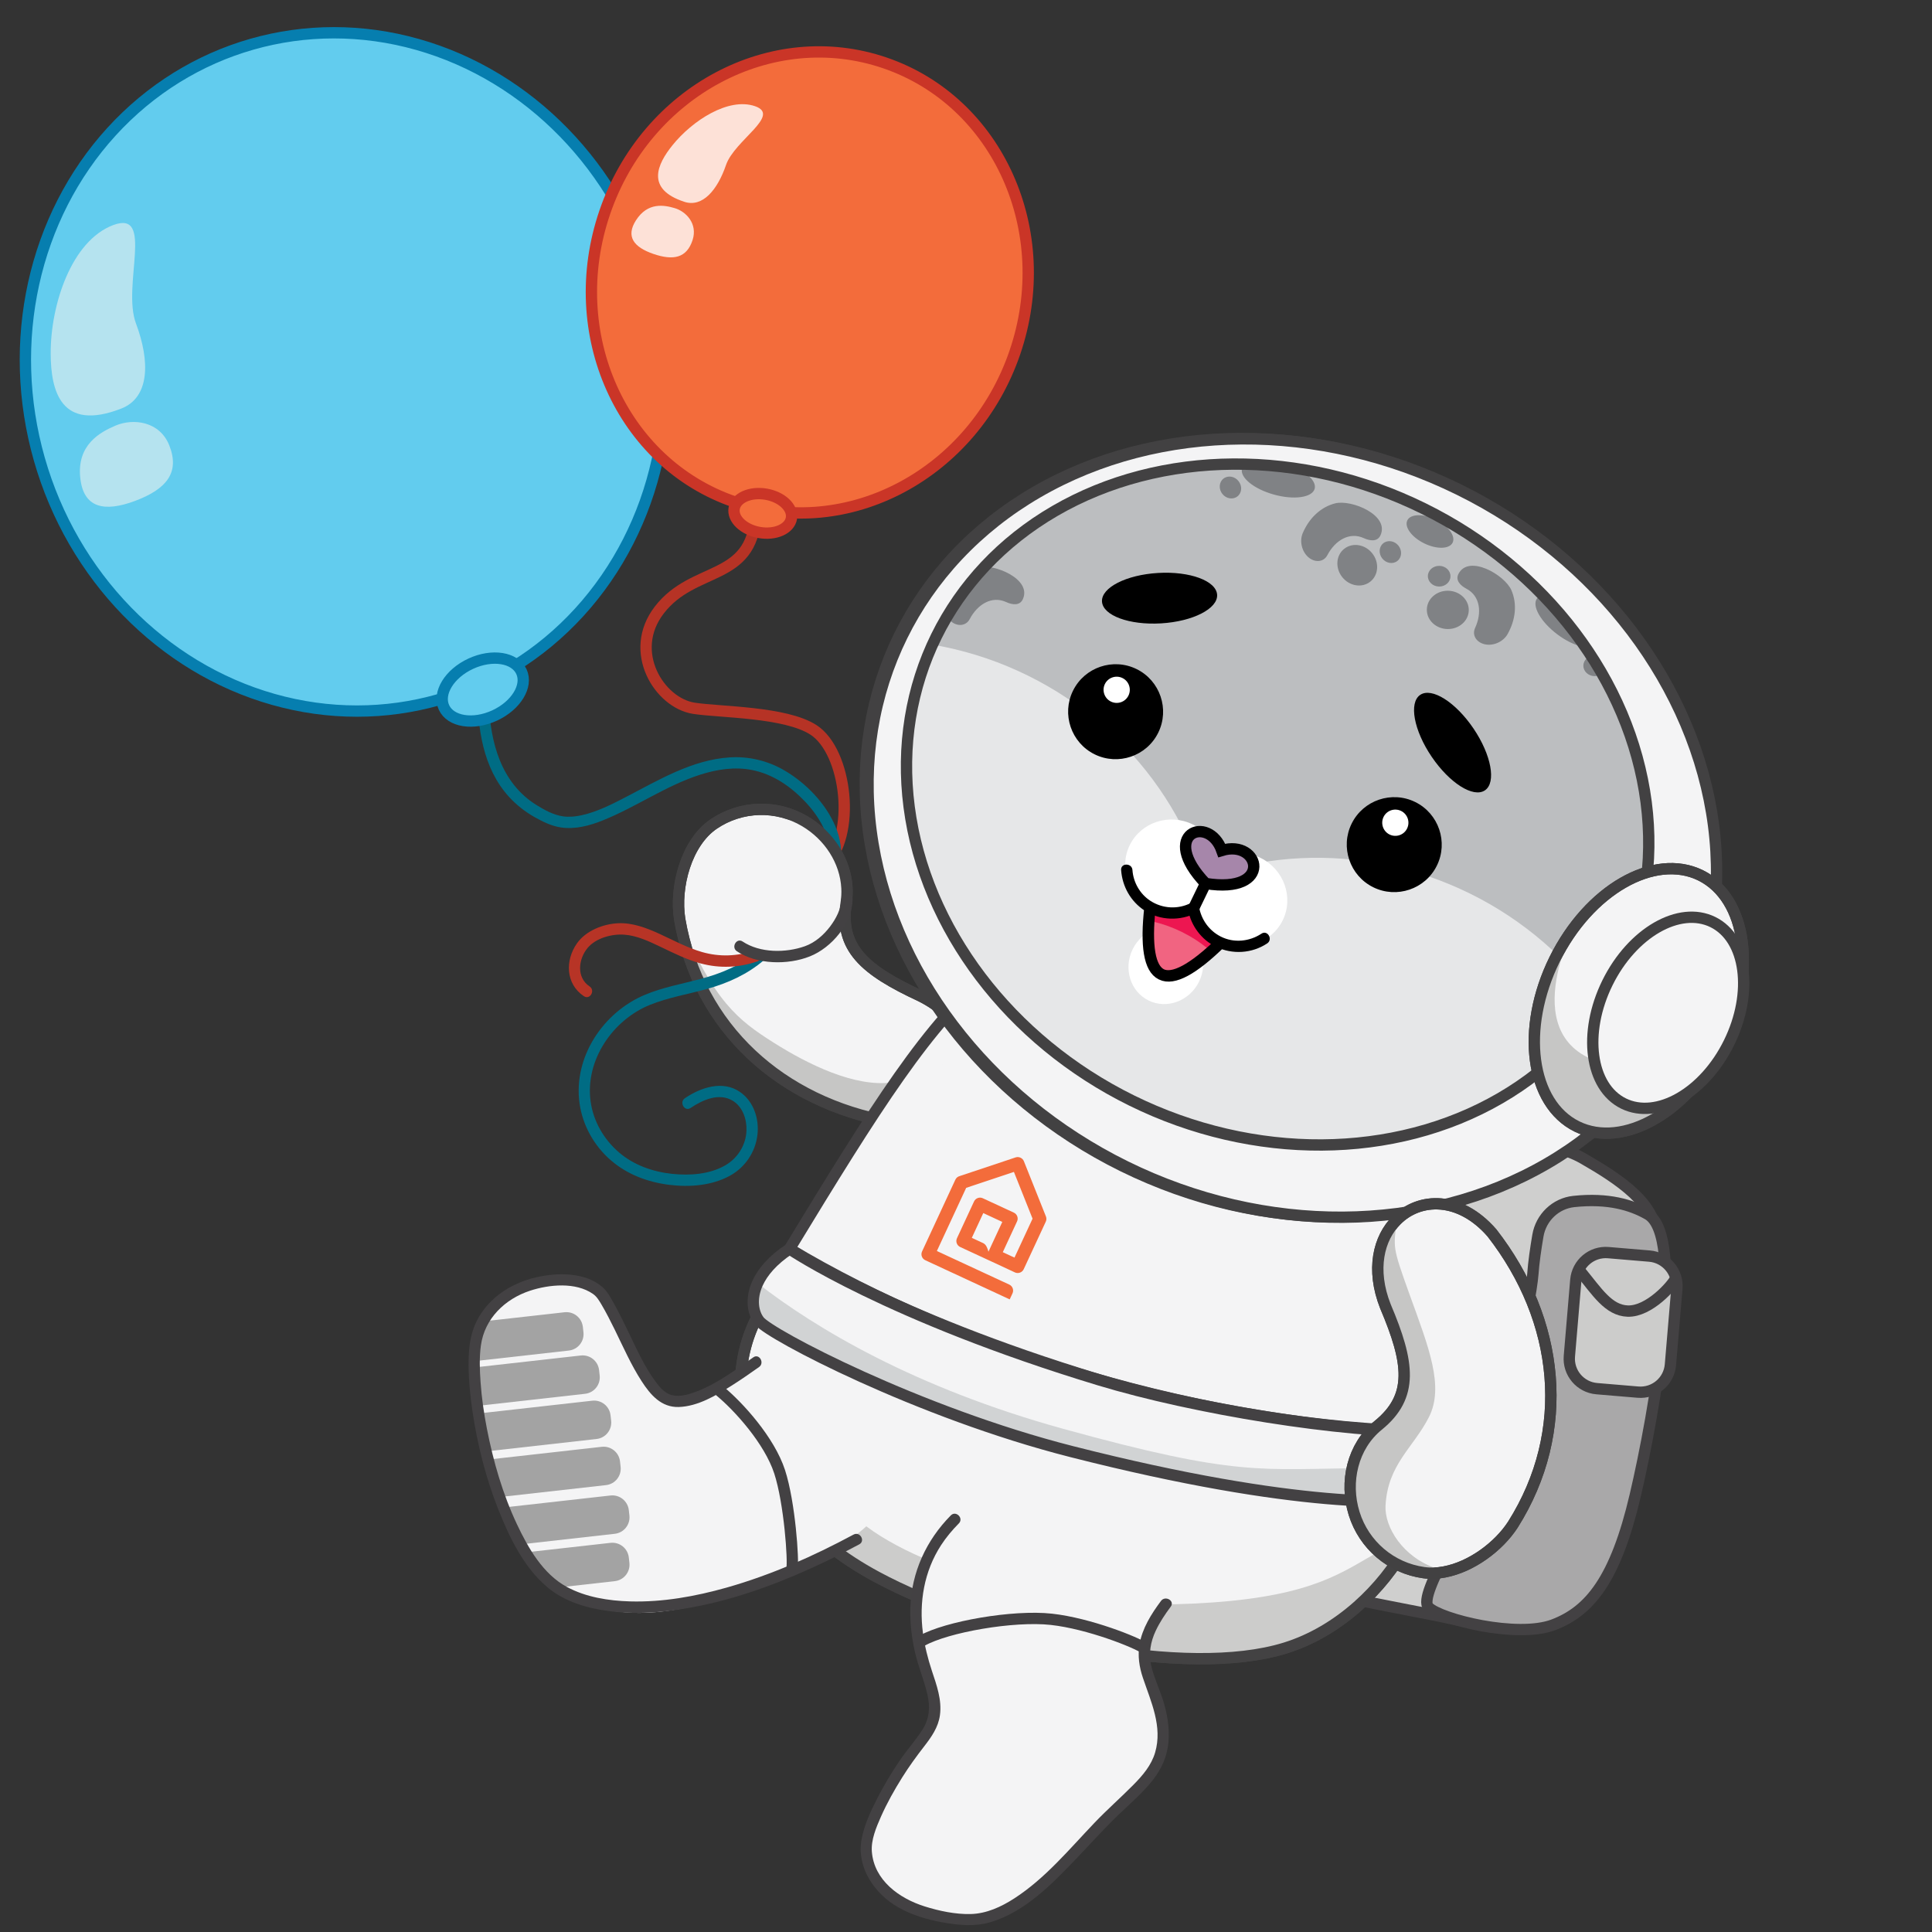
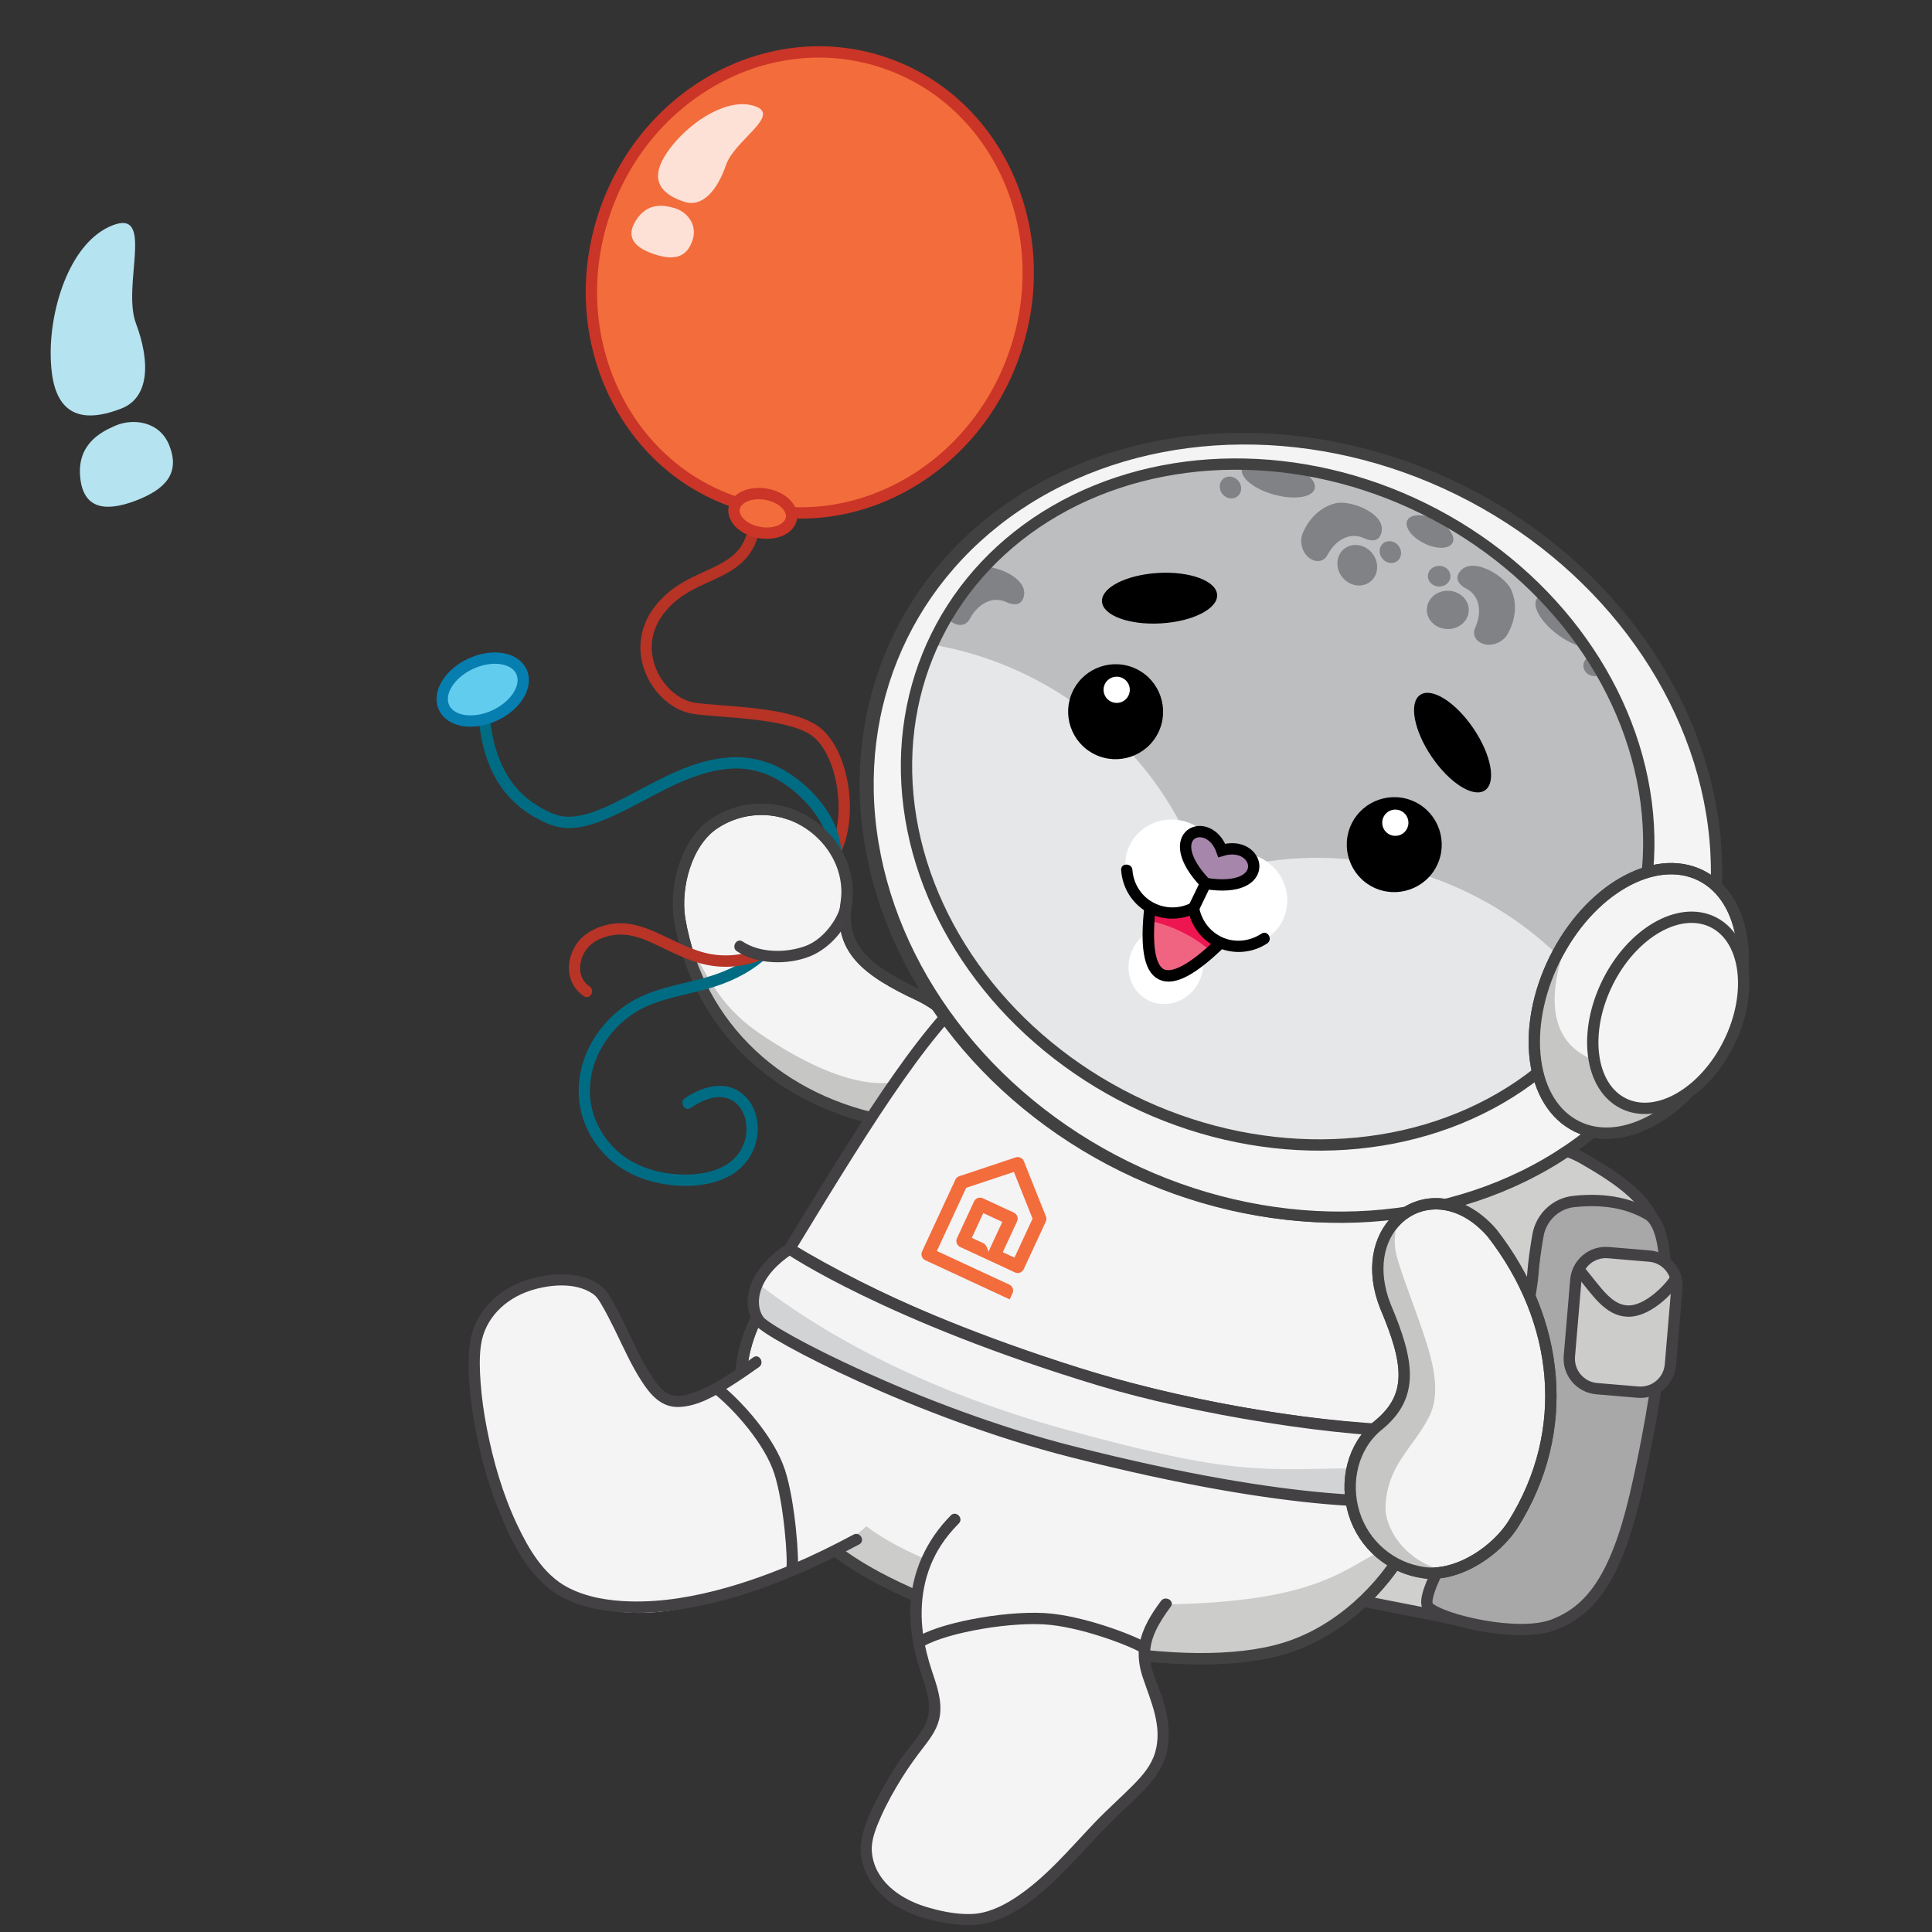
<svg xmlns="http://www.w3.org/2000/svg" xmlns:xlink="http://www.w3.org/1999/xlink" version="1.1" id="Layer_1" x="0px" y="0px" viewBox="0 0 512 512" style="enable-background:new 0 0 512 512;" xml:space="preserve">
  <rect x="0" y="0" width="512" height="512" fill="#333333" stroke="none" />
  <style type="text/css">
	.st0{display:none;}
	
		.st1{display:inline;fill-rule:evenodd;clip-rule:evenodd;fill:#BCBEC0;stroke:#BCBEC0;stroke-width:1.5;stroke-miterlimit:22.926;}
	.st2{display:inline;}
	.st3{fill:#424142;}
	.st4{display:inline;fill-rule:evenodd;clip-rule:evenodd;fill:#E6E7E8;}
	.st5{fill-rule:evenodd;clip-rule:evenodd;fill:#CFCFCE;stroke:#434143;stroke-width:3;stroke-miterlimit:22.926;}
	.st6{fill-rule:evenodd;clip-rule:evenodd;fill:#A9A8A9;stroke:#434143;stroke-width:3;stroke-miterlimit:22.926;}
	.st7{fill-rule:evenodd;clip-rule:evenodd;fill:#CCCCCB;stroke:#434143;stroke-width:3;stroke-miterlimit:22.926;}
	.st8{fill-rule:evenodd;clip-rule:evenodd;fill:none;stroke:#434143;stroke-width:3;stroke-miterlimit:22.926;}
	.st9{fill-rule:evenodd;clip-rule:evenodd;fill:#F4F4F5;stroke:#424142;stroke-width:3;stroke-miterlimit:22.926;}
	.st10{fill-rule:evenodd;clip-rule:evenodd;fill:#C6C6C5;}
	.st11{fill-rule:evenodd;clip-rule:evenodd;fill:none;stroke:#B63325;stroke-width:3;stroke-miterlimit:22.926;}
	.st12{fill:#006C84;}
	.st13{fill-rule:evenodd;clip-rule:evenodd;fill:#F4F4F5;}
	.st14{fill-rule:evenodd;clip-rule:evenodd;fill:none;stroke:#424142;stroke-width:3;stroke-miterlimit:22.926;}
	.st15{fill:#B73426;}
	.st16{fill:#434143;}
	.st17{fill-rule:evenodd;clip-rule:evenodd;fill:#F4F4F5;stroke:#434243;stroke-width:3;stroke-miterlimit:22.926;}
	.st18{fill-rule:evenodd;clip-rule:evenodd;fill:#CCCCCB;}
	.st19{fill-rule:evenodd;clip-rule:evenodd;fill:none;stroke:#434243;stroke-width:3;stroke-miterlimit:22.926;}
	.st20{display:none;fill-rule:evenodd;clip-rule:evenodd;fill:#F4F4F5;}
	.st21{clip-path:url(#SVGID_00000044149532265494753780000003782342212141497760_);}
	.st22{fill:#F36C3B;}
	.st23{fill-rule:evenodd;clip-rule:evenodd;fill:#D1D3D4;}
	.st24{fill-rule:evenodd;clip-rule:evenodd;fill:#BCBEC0;}
	.st25{clip-path:url(#SVGID_00000089565344174591520690000013093562796029402535_);}
	.st26{fill-rule:evenodd;clip-rule:evenodd;fill:#E6E7E8;}
	.st27{fill-rule:evenodd;clip-rule:evenodd;fill:#808285;}
	.st28{fill-rule:evenodd;clip-rule:evenodd;fill:#FFFFFF;}
	.st29{fill-rule:evenodd;clip-rule:evenodd;fill:#ED1651;}
	.st30{clip-path:url(#SVGID_00000137826662835967293810000001033183820034111675_);}
	.st31{fill-rule:evenodd;clip-rule:evenodd;fill:#F16481;}
	.st32{fill-rule:evenodd;clip-rule:evenodd;fill:#A686AA;stroke:#000000;stroke-width:3;stroke-miterlimit:22.926;}
	.st33{fill-rule:evenodd;clip-rule:evenodd;fill:none;stroke:#000000;stroke-width:3;stroke-miterlimit:22.926;}
	.st34{fill-rule:evenodd;clip-rule:evenodd;}
	
		.st35{fill-rule:evenodd;clip-rule:evenodd;fill:#F4F4F5;stroke:#424142;stroke-width:3;stroke-linejoin:bevel;stroke-miterlimit:22.926;}
	
		.st36{fill-rule:evenodd;clip-rule:evenodd;fill:none;stroke:#424142;stroke-width:3;stroke-linejoin:bevel;stroke-miterlimit:22.926;}
	.st37{clip-path:url(#SVGID_00000156583772021354208620000013868942089246999723_);}
	.st38{fill-rule:evenodd;clip-rule:evenodd;fill:#A3A3A3;}
	.st39{fill-rule:evenodd;clip-rule:evenodd;fill:#62CCEE;stroke:#067EAF;stroke-width:3;stroke-miterlimit:22.926;}
	.st40{fill-rule:evenodd;clip-rule:evenodd;fill:#F36C3B;stroke:#CA3527;stroke-width:3;stroke-miterlimit:22.926;}
	.st41{fill-rule:evenodd;clip-rule:evenodd;fill:#B5E3EF;}
	.st42{fill-rule:evenodd;clip-rule:evenodd;fill:#FDE1D7;}
</style>
  <g class="st0">
    <path class="st1" d="M438.14,262.21c-21.38-13.94-32.54-39.17-28.48-64.36c16.29,3.37,41.62-3.15,51.6,2.19   C475.44,207.62,473.42,258.05,438.14,262.21z" />
    <g class="st2">
      <g>
        <path class="st3" d="M409.27,199.3c11.84,2.39,24.12,0.37,36.06,0.08c4.67-0.11,9.94-0.29,14.34,1.55     c2.31,0.97,3.71,2.57,4.94,4.72c3.1,5.45,3.69,12.52,3.29,18.8c-0.49,7.69-2.75,15.4-6.94,21.9     c-4.5,6.97-11.35,11.95-19.47,13.78c-1.1,0.25-2.21,0.45-3.33,0.58c-1.89,0.23-1.92,3.23,0,3c9.07-1.1,17.29-5.38,23.01-12.56     c5.27-6.61,8.27-14.75,9.37-23.08c0.94-7.08,0.66-14.77-2.13-21.43c-1.1-2.62-2.62-5.14-4.89-6.91     c-3.29-2.56-7.81-3.07-11.84-3.29c-12.48-0.69-24.96,1.84-37.45,0.59c-1.4-0.14-2.78-0.35-4.16-0.63     C408.18,196.02,407.37,198.91,409.27,199.3L409.27,199.3z" />
      </g>
    </g>
    <path class="st4" d="M430.62,245.51c-9.59-8.47-13.66-17.01-12.19-25.64c7.83,0.36,16.2-3,22.89-2.43   C451.35,218.3,452.2,244.15,430.62,245.51z" />
    <g class="st2">
      <g>
        <path class="st3" d="M418.5,221.16c5.7,0.21,11.27-1.7,16.9-2.28c2.42-0.25,5.12-0.42,7.42,0.54c0.68,0.28,1.12,0.53,1.56,1     c-0.19-0.2,0.02,0.01,0.15,0.23c0.12,0.2,0.24,0.41,0.34,0.62c0.15,0.3,0.18,0.39,0.2,0.43c0.11,0.28,0.21,0.56,0.3,0.84     c0.19,0.61,0.35,1.23,0.47,1.86c0.28,1.38,0.39,2.77,0.35,4.29c-0.07,3.25-0.93,6.54-2.89,9.21c-2.93,3.99-7.87,5.56-12.62,5.89     c-1.92,0.13-1.93,3.13,0,3c5.04-0.35,10.15-1.83,13.73-5.58c2.8-2.94,4.25-6.79,4.67-10.78c0.32-3.12,0.03-6.51-1.1-9.46     c-0.4-1.05-0.9-2.15-1.73-2.94c-1.79-1.69-4.58-2.2-6.94-2.3c-7.04-0.32-13.8,2.68-20.82,2.43     C416.57,218.09,416.57,221.09,418.5,221.16L418.5,221.16z" />
      </g>
    </g>
  </g>
  <g class="st0">
    <path class="st1" d="M230.86,188.54c25.38,2.67,49.96-9.85,62.71-31.96c-14.76-7.67-30.3-28.71-41.41-30.87   C236.38,122.66,206.12,163.05,230.86,188.54z" />
    <g class="st2">
      <g>
        <path class="st3" d="M294.33,155.29c-9.76-5.13-17.47-13.56-25.67-20.76c-3.56-3.14-7.29-6.35-11.53-8.55     c-2.98-1.54-6.04-2.3-9.36-1.65c-6.87,1.34-12.76,6.91-16.93,12.21c-5.45,6.92-9.33,15.21-10.5,23.98     c-1.44,10.77,1.92,21.23,9.46,29.07c1.34,1.39,3.46-0.73,2.12-2.12c-6.35-6.6-9.49-15.22-8.85-24.36     c0.57-8.2,3.92-16.14,8.66-22.8c3.76-5.28,9.04-10.82,15.43-12.74c2.68-0.81,4.94-0.64,7.55,0.54c3.95,1.8,7.39,4.68,10.65,7.49     c8.85,7.63,17,16.77,27.46,22.27C294.52,158.78,296.04,156.19,294.33,155.29L294.33,155.29z" />
      </g>
    </g>
    <path class="st4" d="M245.8,179.83c12.78-0.51,21.33-4.58,25.64-12.19c-6.3-4.66-10.67-12.55-16.22-16.33   C246.89,145.63,229.92,165.15,245.8,179.83z" />
    <g class="st2">
      <g>
        <path class="st3" d="M272.27,166.12c-3.95-2.98-6.8-7.33-10.14-10.92c-2.73-2.93-6.67-6.84-11.06-6.56     c-2.94,0.19-5.79,2.77-7.68,4.79c-2.85,3.04-4.95,6.85-5.5,11.02c-0.83,6.35,2.42,12,6.92,16.22c1.41,1.32,3.53-0.8,2.12-2.12     c-3.64-3.42-6.49-7.78-6.16-12.95c0.23-3.6,2.03-7.02,4.4-9.68c1.02-1.14,2.16-2.21,3.44-3.06c0.5-0.33,1.02-0.64,1.56-0.9     c0.14-0.06,0.17-0.09,0.47-0.18c0.15-0.05,0.84-0.16,0.43-0.13c3.61-0.26,6.98,3.56,9.16,5.93c3.45,3.75,6.42,8.05,10.52,11.14     C272.3,169.87,273.8,167.27,272.27,166.12L272.27,166.12z" />
      </g>
    </g>
  </g>
  <g>
    <g>
      <g>
        <path class="st5" d="M386.23,429.33c-17.87-4.02-43.35-7.13-47.57-13.65c-4.22-6.51-11.51-22.05-5.13-43.04     c6.38-20.99,1.29-51.92,13.03-58.95c11.74-7.04,23.43-14.18,36.17-12.87c12.74,1.31,27.34,0.74,36.87,6.22     c9.53,5.48,19.48,12.06,19.25,20.69c-0.23,8.63-15.46,83.78-27.86,91.61C398.61,427.17,396.15,431.56,386.23,429.33z" />
        <path class="st6" d="M407.56,327.45c0.82-4.79,4.67-8.52,9.5-9.04c9.2-0.98,15.34,0.94,19.62,3.38     c9.97,5.69,1.89,52.27-3.33,74.53c-5.22,22.26-12.09,30.65-21.7,34.28c-9.61,3.63-29.96-1.47-33.09-4.66     c-3.13-3.19,11.47-24.82,15.65-35.39c4.18-10.58,11.48-45.56,12.01-52.85C406.44,334.52,407,330.72,407.56,327.45z" />
        <path class="st7" d="M434.08,368.93l-10.92-0.92c-4.38-0.37-7.63-4.22-7.26-8.6l1.71-20.19c0.37-4.38,4.22-7.63,8.6-7.26     l10.92,0.92c4.38,0.37,7.63,4.22,7.26,8.6l-1.71,20.19C442.31,366.06,438.46,369.3,434.08,368.93z" />
        <path class="st8" d="M418.76,336.88c4.5,5.47,7.49,10.38,12.59,10.57c5.69,0.2,11.91-6.88,12.76-8.76" />
      </g>
      <g>
        <path class="st9" d="M236.03,297.31c23.07,2.75,29.34-22.74,7.9-33.37c-14.73-6.85-21.55-12.64-19.68-24.68     c1.34-8.65-3.4-17.14-10.92-21.61c-7.53-4.47-16.96-4.19-24.2,0.73c-7.24,4.92-10.38,16.64-8.99,25.29     C185.13,272.59,207.13,292.21,236.03,297.31z" />
        <path class="st10" d="M180.12,243.67c9,21.76,15.57,26.71,24.77,32.55s21.67,11.98,31.55,10.63     c18.54-2.52,17.13-15.81,19.2-11.47c3.03,6.34,0.38,12.29,0.38,12.29s-1.02,5.54-8.63,8.59c-7.61,3.05-25.45-1.22-34.04-6.67     c-8.59-5.45-19.92-12-25.38-24.17C182.51,253.25,180.12,243.67,180.12,243.67z" />
        <path class="st11" d="M200.3,136.63c-1.14,17.68-16.42,13.17-25.56,25c-8.55,11.06,0,24.65,9.14,26.07     c6.97,1.08,24.27,0.9,31.72,5.74c8.84,5.74,11.48,28.07,2.84,36.07c-10.67,9.88-8.18,4.95-12.5,10.92" />
        <g>
          <g>
            <path class="st12" d="M126.52,182.8c0.01,10.01,1.36,20.68,8.39,28.39c1.95,2.14,4.29,3.96,6.81,5.38       c2.11,1.19,4.43,2.33,6.86,2.7c3.85,0.59,7.72-0.46,11.27-1.9c8.81-3.55,16.67-9.19,25.77-12.09c4.39-1.4,9.1-2.13,13.67-1.22       c5.56,1.1,10.26,4.36,14.11,8.42c4.42,4.68,7.67,10.79,6.21,17.37c-1.42,6.45-6.19,11.67-11,15.91       c-1.43,1.26-2.92,2.46-4.44,3.61c-1.52,1.15-0.03,3.75,1.51,2.59c10.06-7.59,21.47-19.41,15.68-33.03       c-2.58-6.07-7.79-11.43-13.46-14.75c-4.41-2.58-9.48-3.8-14.58-3.46c-9.96,0.65-18.82,6.03-27.47,10.51       c-3.74,1.94-7.58,3.9-11.72,4.82c-1.6,0.36-3.38,0.52-4.95,0.29c-2.49-0.37-4.89-1.68-7-2.99       c-9.42-5.87-12.26-16.64-12.61-27.1c-0.04-1.15-0.05-2.31-0.05-3.46C129.52,180.87,126.52,180.87,126.52,182.8L126.52,182.8z" />
          </g>
        </g>
        <ellipse class="st13" cx="205.94" cy="235.21" rx="18.51" ry="18.2" />
        <path class="st14" d="M236.03,297.31c23.07,2.75,29.34-22.74,7.9-33.37c-14.73-6.85-21.55-12.64-19.68-24.68     c0.2-1.32,0.27-2.63,0.2-3.93c-0.37-7.22-4.74-13.89-11.13-17.68c-7.53-4.47-16.96-4.19-24.2,0.73     c-7.24,4.92-10.38,16.64-8.99,25.29C185.13,272.59,207.13,292.21,236.03,297.31z" />
        <g>
          <g>
            <path class="st12" d="M200.34,252.34c-4.23,3.61-9.31,5.66-14.63,7.08c-4.94,1.32-10.01,2.21-14.75,4.19       c-11.11,4.63-19.06,16.52-17.38,28.74c0.8,5.83,3.82,11.25,8.26,15.1c4.39,3.82,9.86,5.85,15.59,6.55       c5.35,0.66,11.27,0.2,16.06-2.45c3.98-2.21,6.67-6.2,7.23-10.72c0.53-4.28-0.97-8.95-4.63-11.46       c-4.59-3.15-10.38-1.18-14.58,1.66c-1.59,1.07-0.09,3.67,1.51,2.59c3.17-2.14,7.56-4.13,11.2-1.89       c2.65,1.64,3.72,4.95,3.6,7.93c-0.15,3.79-2.32,7.26-5.59,9.15c-4.18,2.42-9.41,2.76-14.11,2.27       c-5.06-0.53-10.13-2.3-14.03-5.64c-4.04-3.45-6.84-8.25-7.57-13.54c-1.51-10.9,5.85-21.64,15.79-25.63       c4.86-1.95,10.07-2.8,15.09-4.2c5.51-1.54,10.66-3.86,15.04-7.61C203.93,253.21,201.8,251.09,200.34,252.34L200.34,252.34z" />
          </g>
        </g>
        <g>
          <g>
            <path class="st15" d="M199.92,251.88c-4.56,1.58-9.23,1.75-13.87,0.42c-3.97-1.14-7.59-3.13-11.33-4.84       c-3.42-1.56-7.07-2.96-10.9-2.79c-3.99,0.18-8.57,1.98-10.92,5.33c-3.18,4.52-3,10.77,1.83,14c1.61,1.08,3.11-1.52,1.51-2.59       c-3.54-2.37-2.99-7.26-0.49-10.23c2.18-2.59,6.38-3.72,9.68-3.48c3.38,0.24,6.58,1.77,9.59,3.21c3.5,1.67,6.99,3.43,10.75,4.43       c4.97,1.33,10.09,1.12,14.95-0.56C202.53,254.15,201.75,251.25,199.92,251.88L199.92,251.88z" />
          </g>
        </g>
        <g>
          <g>
            <path class="st16" d="M222.95,238.35c-0.05,2.59-1.42,5.12-2.94,7.15c-1.69,2.25-4,4.29-6.68,5.25       c-5.09,1.82-11.92,1.83-16.53-1.24c-1.61-1.07-3.12,1.52-1.51,2.59c5.32,3.54,13.5,3.68,19.33,1.35       c5.76-2.29,11.21-8.7,11.33-15.11C225.98,236.42,222.98,236.42,222.95,238.35L222.95,238.35z" />
          </g>
        </g>
      </g>
      <g>
        <path class="st17" d="M372.66,409.72c-6.12,11.09-17.65,22.58-32.1,27.04c-26.16,8.08-75.61-2.32-105.59-17.49     c-0.86-0.44-1.7-0.88-2.53-1.32c-37.56-20.09-46.86-57.7-23.23-80.3c0,0,9.6,2.42,24.22,6.26     c29.81,7.85,80.49,21.65,113.08,33.12c18.04,6.34,30.56,11.97,30.91,15.47C377.91,397.2,376.16,403.39,372.66,409.72z" />
        <path class="st18" d="M372.01,409.06c-6.12,11.09-17.65,22.58-32.1,27.04c-26.16,8.08-75.61-2.32-105.59-17.49     c-26.21-13.57-18.58-17.57-19.05-22.11c-0.48-4.53,4.92-0.72,11.44,5.55c7.06,6.8,22.31,13.57,36.16,17.15     c13.85,3.59,31.41,7.39,58.39,5.47c26.99-1.9,34.59-8.15,44.16-13.5C368.08,409.7,370.26,409.11,372.01,409.06z" />
        <path class="st19" d="M372.66,409.72c-6.12,11.09-17.65,22.58-32.1,27.04c-26.16,8.08-75.61-2.32-105.59-17.49     c-0.86-0.44-1.7-0.88-2.53-1.32c-37.56-20.09-46.86-57.7-23.23-80.3c0,0,9.6,2.42,24.22,6.26     c29.81,7.85,80.49,21.65,113.08,33.12c18.04,6.34,30.56,11.97,30.91,15.47C377.91,397.2,376.16,403.39,372.66,409.72z" />
      </g>
      <path class="st20" d="M323.5,252.05c54.8,15.62,49.74,32.21,55.37,127.3c-59.59-0.95-124.74-21.5-169.64-48.38    C254.19,257.02,268.44,236.35,323.5,252.05z" />
      <g>
        <defs>
          <path id="SVGID_11_" d="M323.5,252.05c54.8,15.62,49.74,32.21,55.37,127.3c-59.59-0.95-124.74-21.5-169.64-48.38      C254.19,257.02,268.44,236.35,323.5,252.05z" />
        </defs>
        <use xlink:href="#SVGID_11_" style="overflow:visible;fill-rule:evenodd;clip-rule:evenodd;fill:#F4F4F5;" />
        <clipPath id="SVGID_00000138549538022592049950000001779806979069916806_">
          <use xlink:href="#SVGID_11_" style="overflow:visible;" />
        </clipPath>
        <g style="clip-path:url(#SVGID_00000138549538022592049950000001779806979069916806_);">
          <ellipse transform="matrix(0.274 -0.962 0.962 0.274 -31.834 523.757)" class="st13" cx="331.05" cy="282.97" rx="45.53" ry="89.14" />
        </g>
      </g>
      <path class="st8" d="M323.5,252.05c54.8,15.62,49.74,32.21,55.37,127.3c-59.59-0.95-124.74-21.5-169.64-48.38    C254.19,257.02,268.44,236.35,323.5,252.05z" />
      <path class="st22" d="M265.62,323.82l-5.04-2.34l-3.04,6.56l2.99,1.39l0.06,0.03c0.8,0.39,1.14,1.46,1.36,2.26l0.62-1.34    l0.82-1.77L265.62,323.82z M271.34,307.74L271.34,307.74l0.01,0.02l5.83,14.61c0.19,0.47,0.16,0.97-0.04,1.39l0,0    c-1.95,4.19-3.89,8.39-5.84,12.58c-0.41,0.89-1.46,1.27-2.35,0.86l-0.06-0.03l-1.52-0.71l-4.69-2.18l-8.22-3.81    c-0.88-0.41-1.26-1.45-0.85-2.33l4.52-9.74c0.41-0.88,1.45-1.26,2.33-0.85l8.22,3.81c0.88,0.41,1.26,1.45,0.85,2.33l-3.78,8.15    l3.1,1.44l4.79-10.32l-4.94-12.39l-12.65,4.22l-7.77,16.74l15.37,7.13l2.23,1.03l1.59,0.74c0.88,0.41,1.26,1.45,0.85,2.33    l-0.74,1.59l-1.44-0.67l-0.03-0.01c-0.09-0.04-0.18-0.08-0.27-0.13l-0.35-0.16l-20.28-9.41c-0.88-0.41-1.26-1.45-0.85-2.33    l8.82-19.01c0.23-0.5,0.66-0.83,1.15-0.96l14.83-4.95C270.05,306.44,271,306.89,271.34,307.74z" />
    </g>
    <g>
      <g>
        <path class="st13" d="M383.69,391.05c-0.35,3.18-1.76,5.87-4.61,6.22c-7.53,0.92-34.52,2.84-95.09-12.58     c-40.7-10.36-79.94-31.01-82.76-34.59c-1.66-2.1-2.38-5.85-0.47-10.04c1.34-2.94,3.97-6.11,8.48-9.09     c0,0,25.89,17.69,82.12,34.73c24.96,7.57,64.38,14.04,87.52,13.66C382.06,379.29,384.26,385.85,383.69,391.05z" />
      </g>
      <path class="st23" d="M383.69,391.05c-0.35,3.18-1.76,5.87-4.61,6.22c-7.53,0.92-34.52,2.84-95.09-12.58    c-40.7-10.36-79.94-31.01-82.76-34.59c-1.66-2.1-2.38-5.85-0.47-10.04c15.27,11.89,41.63,27.72,80.99,38.59    c46.46,12.84,52.13,10.62,79.75,10.42C370.54,389.01,377.9,389.86,383.69,391.05z" />
      <path class="st8" d="M383.69,391.05c-0.35,3.18-1.76,5.87-4.61,6.22c-7.53,0.92-34.52,2.84-95.09-12.58    c-40.7-10.36-79.94-31.01-82.76-34.59c-1.66-2.1-2.38-5.85-0.47-10.04c1.34-2.94,3.97-6.11,8.48-9.09c0,0,25.89,17.69,82.12,34.73    c24.96,7.57,64.38,14.04,87.52,13.66C382.06,379.29,384.26,385.85,383.69,391.05z" />
    </g>
    <g>
      <ellipse transform="matrix(0.442 -0.897 0.897 0.442 -6.182 428.968)" class="st24" cx="341.82" cy="219.45" rx="99.98" ry="115.26" />
      <g>
        <defs>
          <path id="SVGID_13_" d="M386.04,129.78c57.09,28.15,86.1,96.74,55.06,148.04c-28.72,47.45-89.42,56.18-146.51,28.03      c-57.09-28.15-79.28-90.35-54.86-139.87S328.95,101.63,386.04,129.78z" />
        </defs>
        <clipPath id="SVGID_00000077317442986246478010000011792092239841201304_">
          <use xlink:href="#SVGID_13_" style="overflow:visible;" />
        </clipPath>
        <g style="clip-path:url(#SVGID_00000077317442986246478010000011792092239841201304_);">
          <ellipse transform="matrix(0.442 -0.897 0.897 0.442 -84.875 490.449)" class="st26" cx="351.9" cy="313.47" rx="85.33" ry="88.84" />
          <ellipse transform="matrix(0.442 -0.897 0.897 0.442 -98.41 353.081)" class="st26" cx="234.69" cy="255.67" rx="85.33" ry="88.84" />
          <path class="st27" d="M358.09,106.46c10.11,2.8,17.31,8.66,16.08,13.09c-1.23,4.42-10.42,5.74-20.53,2.93      c-10.11-2.8-17.31-8.66-16.08-13.09C338.79,104.97,347.98,103.66,358.09,106.46z" />
          <path class="st27" d="M397.43,125.86c-8.38-6.31-17.41-8.46-20.17-4.79c-2.76,3.67,1.79,11.76,10.17,18.07      c8.38,6.31,17.41,8.46,20.17,4.79C410.36,140.26,405.81,132.17,397.43,125.86z" />
        </g>
      </g>
      <ellipse transform="matrix(0.442 -0.897 0.897 0.442 -6.182 428.968)" class="st14" cx="341.82" cy="219.45" rx="99.98" ry="115.26" />
    </g>
    <g>
      <path class="st28" d="M304.38,265.14c4.83,2.38,10.83,0.16,13.36-4.95c2.52-5.11,0.63-11.23-4.2-13.61    c-4.83-2.38-10.84-0.16-13.36,4.95C297.65,256.65,299.54,262.76,304.38,265.14z" />
      <path class="st29" d="M305.7,236.8c9.51-4.54,16.91-0.68,19.91,10.1C308.9,265.86,301.34,260.37,305.7,236.8z" />
      <g>
        <defs>
          <path id="SVGID_15_" d="M306.02,237.24c9.51-4.54,16.33-0.84,19.33,9.94C309.28,264.6,301.24,262.62,306.02,237.24z" />
        </defs>
        <clipPath id="SVGID_00000136400028207651901080000016434261897487960228_">
          <use xlink:href="#SVGID_15_" style="overflow:visible;" />
        </clipPath>
        <g style="clip-path:url(#SVGID_00000136400028207651901080000016434261897487960228_);">
          <path class="st31" d="M304.13,265.43c9.67,4.77,19.6,4.52,22.11-0.56c2.5-5.08-3.34-13.11-13.02-17.88      c-9.67-4.77-19.6-4.52-22.11,0.56C288.61,252.63,294.46,260.66,304.13,265.43z" />
        </g>
      </g>
      <path class="st28" d="M305.27,240.51c6.22,3.07,13.72,0.62,16.71-5.44c2.99-6.06,0.36-13.51-5.86-16.57    c-6.22-3.07-13.72-0.62-16.71,5.44C296.42,230,299.05,237.45,305.27,240.51z" />
      <path class="st28" d="M323.21,249.36c6.22,3.07,13.72,0.62,16.71-5.44c2.99-6.06,0.36-13.51-5.86-16.57    c-6.22-3.07-13.72-0.62-16.71,5.44C314.36,238.85,316.99,246.29,323.21,249.36z" />
      <path class="st32" d="M323.79,225.38c10.17-3.11,13.83,11.68-4.29,8.75C306.84,220.9,320.34,215.68,323.79,225.38z" />
      <g>
        <g>
          <path d="M314.86,241.12c0.76,4.19,3.54,7.93,7.38,9.79c4.36,2.1,9.53,1.78,13.57-0.89c1.61-1.06,0.1-3.66-1.51-2.59      c-3.2,2.11-7.32,2.53-10.79,0.77c-3.1-1.58-5.14-4.47-5.76-7.87C317.41,238.43,314.52,239.23,314.86,241.12L314.86,241.12z" />
        </g>
      </g>
      <g>
        <g>
          <path d="M315.62,239.29c-3.43,1.76-7.54,1.54-10.77-0.57c-2.75-1.79-4.51-4.88-4.74-8.15c-0.13-1.92-3.13-1.93-3,0      c0.31,4.37,2.54,8.33,6.22,10.74c4.14,2.7,9.45,2.8,13.8,0.57C318.85,241,317.34,238.41,315.62,239.29L315.62,239.29z" />
        </g>
      </g>
      <path class="st33" d="M304.76,240.43c-2.31,20.57,3.95,23.68,18.77,9.34C308.82,264.16,302.57,261.05,304.76,240.43z" />
      <path class="st33" d="M319.49,234.13c-1.23,2.55-2.46,5.1-3.7,7.65" />
    </g>
    <g>
      <path class="st27" d="M361.44,142.62c1.68,0.77,3.6,0.97,4.39-0.74c2.5-5.36-7.67-9.57-11.98-8.49c-3.77,0.95-6.87,3.81-8.62,7.91    c-0.88,2.07-0.26,4.81,1.45,6.33c1.71,1.51,4.07,1.43,5.1-0.53C353.81,143.23,357.61,140.85,361.44,142.62z" />
      <path class="st27" d="M370.59,144.59c1.04,1.29,0.93,3.11-0.25,4.05c-1.18,0.95-2.98,0.67-4.01-0.62    c-1.04-1.29-0.92-3.11,0.25-4.05C367.75,143.03,369.55,143.3,370.59,144.59z" />
      <path class="st27" d="M339.94,122.65c5.32,1.47,9.1,4.55,8.46,6.88c-0.64,2.33-5.48,3.02-10.79,1.54    c-5.32-1.47-9.1-4.55-8.46-6.88C329.79,121.87,334.62,121.18,339.94,122.65z" />
      <path class="st27" d="M417.94,161.11c-4.41-3.32-9.15-4.45-10.61-2.52c-1.45,1.93,0.94,6.18,5.35,9.5    c4.41,3.32,9.15,4.45,10.61,2.52C424.73,168.69,422.34,164.43,417.94,161.11z" />
      <path class="st27" d="M388.6,156.01c-1.63-0.86-2.96-2.26-2.09-3.93c2.73-5.25,12.26,0.26,14.03,4.34    c1.54,3.57,1.16,7.77-1.03,11.65c-1.11,1.96-3.66,3.14-5.9,2.7c-2.24-0.43-3.61-2.36-2.69-4.37    C392.75,162.44,392.33,157.97,388.6,156.01z" />
      <path class="st27" d="M381.46,149.96c-1.66-0.04-3.03,1.16-3.06,2.67c-0.04,1.51,1.28,2.77,2.93,2.81    c1.66,0.04,3.03-1.16,3.06-2.67C384.43,151.25,383.12,149.99,381.46,149.96z" />
      <path class="st27" d="M363.64,146.61c1.93,2.39,1.71,5.76-0.47,7.51c-2.18,1.76-5.52,1.24-7.44-1.15    c-1.92-2.39-1.71-5.76,0.47-7.51C358.39,143.71,361.72,144.22,363.64,146.61z" />
      <path class="st27" d="M383.8,156.55c-3.07-0.07-5.61,2.14-5.67,4.95c-0.07,2.8,2.37,5.13,5.44,5.2c3.07,0.07,5.61-2.14,5.67-4.95    C389.3,158.96,386.87,156.63,383.8,156.55z" />
      <ellipse transform="matrix(0.442 -0.897 0.897 0.442 84.997 418.563)" class="st27" cx="379.05" cy="140.94" rx="3.5" ry="6.69" />
      <path class="st27" d="M422.67,173.7c-1.66-0.04-3.03,1.16-3.06,2.67c-0.04,1.51,1.28,2.77,2.93,2.81    c1.66,0.04,3.03-1.16,3.06-2.67C425.64,175,424.32,173.74,422.67,173.7z" />
      <path class="st27" d="M328.21,127.48c1.04,1.29,0.93,3.11-0.25,4.05c-1.18,0.95-2.98,0.67-4.01-0.62    c-1.04-1.29-0.92-3.11,0.25-4.05C325.38,125.91,327.18,126.19,328.21,127.48z" />
      <path class="st27" d="M436.14,243.14c-1.63-0.86-2.96-2.26-2.09-3.93c2.73-5.24,12.26,0.26,14.03,4.34    c1.54,3.57,1.16,7.77-1.03,11.65c-1.1,1.96-3.66,3.14-5.9,2.7c-2.24-0.43-3.61-2.36-2.69-4.36    C440.29,249.56,439.87,245.1,436.14,243.14z" />
      <path class="st27" d="M442.83,260.86c-1.66-0.04-3.03,1.16-3.06,2.67c-0.04,1.51,1.28,2.77,2.93,2.81    c1.66,0.04,3.03-1.16,3.06-2.67C445.8,262.16,444.49,260.9,442.83,260.86z" />
      <path class="st27" d="M266.66,159.56c1.68,0.77,3.6,0.97,4.39-0.74c2.5-5.36-7.67-9.57-11.98-8.49c-3.77,0.95-6.87,3.81-8.62,7.91    c-0.88,2.07-0.26,4.81,1.45,6.33c1.71,1.51,4.07,1.43,5.1-0.53C259.04,160.18,262.83,157.79,266.66,159.56z" />
      <path class="st27" d="M248.52,165.04c1.04,1.29,0.93,3.11-0.25,4.05c-1.18,0.95-2.98,0.67-4.01-0.62    c-1.04-1.29-0.92-3.11,0.25-4.05C245.69,163.48,247.49,163.75,248.52,165.04z" />
    </g>
    <g>
      <g>
        <path class="st34" d="M290.08,199.9c6.22,3.07,13.8,0.5,16.86-5.72c3.07-6.22,0.5-13.8-5.72-16.86     c-6.22-3.07-13.8-0.5-16.86,5.72C281.29,189.26,283.86,196.83,290.08,199.9z" />
        <path class="st28" d="M294.4,185.92c1.72,0.85,3.81,0.14,4.65-1.58c0.85-1.72,0.14-3.81-1.58-4.65     c-1.72-0.85-3.81-0.14-4.66,1.58C291.97,182.98,292.68,185.08,294.4,185.92z" />
      </g>
      <g>
        <path class="st34" d="M363.92,235.13c6.22,3.07,13.8,0.5,16.86-5.72c3.07-6.22,0.5-13.8-5.72-16.86     c-6.22-3.07-13.8-0.5-16.86,5.72C355.13,224.48,357.7,232.06,363.92,235.13z" />
        <path class="st28" d="M368.24,221.15c1.72,0.85,3.81,0.14,4.65-1.58c0.85-1.72,0.14-3.81-1.58-4.66     c-1.72-0.85-3.81-0.14-4.65,1.58S366.52,220.3,368.24,221.15z" />
      </g>
      <g>
        <path class="st34" d="M306.9,151.84c8.43-0.5,15.43,2.09,15.65,5.78c0.22,3.69-6.44,7.08-14.86,7.58     c-8.43,0.5-15.43-2.09-15.65-5.78C291.82,155.73,298.47,152.33,306.9,151.84z" />
        <path class="st34" d="M390.48,193.05c-4.74-6.99-11.05-10.97-14.11-8.9c-3.06,2.07-1.7,9.42,3.04,16.4     c4.74,6.99,11.05,10.97,14.11,8.9C396.58,207.39,395.22,200.04,390.48,193.05z" />
      </g>
    </g>
    <path class="st28" d="M325.24,229.92" />
    <path class="st8" d="M209.23,330.97" />
    <g>
      <path class="st13" d="M386.76,129.87c-57.09-28.15-123.18-10.83-147.6,38.69s2.06,112.49,59.16,140.65    c57.09,28.15,123.18,10.83,147.6-38.69C470.34,220.99,443.86,158.02,386.76,129.87z M429.09,257.91    c-21.36,43.32-79.17,58.47-129.11,33.85c-49.94-24.63-73.11-79.71-51.75-123.04c21.36-43.32,79.17-58.47,129.11-33.85    C427.29,159.5,450.45,214.59,429.09,257.91z" />
      <ellipse transform="matrix(0.442 -0.897 0.897 0.442 -5.856 429.66)" class="st14" cx="342.54" cy="219.54" rx="99.98" ry="115.26" />
      <ellipse transform="matrix(0.442 -0.897 0.897 0.442 -2.439 422.704)" class="st14" cx="338.66" cy="213.31" rx="87.46" ry="100.83" />
    </g>
    <ellipse transform="matrix(0.442 -0.897 0.897 0.442 4.252 537.595)" class="st9" cx="434.38" cy="265.38" rx="37.09" ry="24.87" />
    <path class="st10" d="M417.64,244.52c1.66-3.05-15.98,27.16,3.84,36.04c1.45,0.65,5.8,18.49,22.5,11.23   c3.59-1.56-16.09,14.53-26.83,7.02C410.05,293.85,397.81,280.93,417.64,244.52z" />
    <ellipse transform="matrix(0.442 -0.897 0.897 0.442 4.252 537.595)" class="st14" cx="434.38" cy="265.38" rx="37.09" ry="24.87" />
    <ellipse transform="matrix(0.442 -0.897 0.897 0.442 5.777 546.356)" class="st9" cx="442.19" cy="268.53" rx="26.8" ry="17.96" />
    <g>
      <path class="st35" d="M400.94,404.03c-3.79,5.85-11.02,11.23-18.2,12.56c-1.84,0.35-3.66,0.43-5.42,0.18    c-8.67-1.2-15.86-7.31-18.46-15.68c-2.59-8.36-0.42-17.84,6.38-23.36c9.46-7.69,8.27-16.56,1.92-31.52    c-3.87-9.78-1.83-18.11,2.97-22.88c6.11-6.09,16.7-6.4,25.25,3.4C413.41,349.9,416.59,379.2,400.94,404.03z" />
      <path class="st10" d="M382.74,416.58c-1.84,0.35-3.66,0.43-5.42,0.18c-8.67-1.2-15.86-7.31-18.46-15.68    c-2.59-8.36-0.42-17.84,6.38-23.36c9.46-7.69,8.27-16.56,1.92-31.52c-3.87-9.78-1.83-18.11,2.97-22.88    c-0.75,7.63-1.34,6.54,3.56,20.12c4.91,13.59,9.12,24.02,4.97,32.15c-4.16,8.13-10.91,12.5-11.48,23.44    c-0.29,5.62,4.54,13.69,13.62,16.68C381.63,416.01,382.26,416.3,382.74,416.58z" />
      <path class="st36" d="M400.94,404.03c-3.79,5.85-11.02,11.23-18.2,12.56c-1.84,0.35-3.66,0.43-5.42,0.18    c-8.67-1.2-15.86-7.31-18.46-15.68c-2.59-8.36-0.42-17.84,6.38-23.36c9.46-7.69,8.27-16.56,1.92-31.52    c-3.87-9.78-1.83-18.11,2.97-22.88c6.11-6.09,16.7-6.4,25.25,3.4C413.41,349.9,416.59,379.2,400.94,404.03z" />
    </g>
    <g>
      <path class="st13" d="M201.26,364.89c-8.39-2.75-20.07,10.4-25.72,5.53c-5.65-4.88-10.13-18.36-15.24-26.3    c-5.12-7.94-31.91-5.57-33.91,13.52c-1.74,16.59,7.39,55.77,23.24,64.64c12.77,7.15,25.24,6.41,44.93,0.54    c19.69-5.87,37.3-17.98,38.82-23.21C234.9,394.37,206.96,366.75,201.26,364.89z" />
      <g>
        <defs>
-           <polygon id="SVGID_1_" points="171.4,417.75 151.25,422.74 140.2,412.76 131.51,393.19 125.68,369.28 127.27,351.63       136.48,341.27 163.52,342.98     " />
-         </defs>
+           </defs>
        <clipPath id="SVGID_00000104672884979488962880000012599149406861175684_">
          <use xlink:href="#SVGID_1_" style="overflow:visible;" />
        </clipPath>
        <g style="clip-path:url(#SVGID_00000104672884979488962880000012599149406861175684_);">
          <path class="st38" d="M150.75,357.91c2.41-0.27,4.14-2.44,3.87-4.85l-0.16-1.43c-0.27-2.41-2.44-4.14-4.85-3.87l-45.39,5.1      c-2.41,0.27-4.14,2.44-3.87,4.85l0.16,1.43c0.27,2.41,2.44,4.14,4.85,3.87L150.75,357.91z" />
          <path class="st38" d="M109.66,374.47l45.39-5.1c2.41-0.27,4.14-2.44,3.87-4.85l-0.16-1.43c-0.27-2.41-2.44-4.14-4.85-3.87      l-45.39,5.1c-2.41,0.27-4.14,2.44-3.87,4.85l0.16,1.43C105.08,373.01,107.25,374.74,109.66,374.47z" />
          <path class="st38" d="M112.7,386.45l45.39-5.1c2.41-0.27,4.14-2.44,3.87-4.85l-0.16-1.43c-0.27-2.41-2.44-4.14-4.85-3.87      l-45.39,5.1c-2.41,0.27-4.14,2.44-3.87,4.85l0.16,1.43C108.12,384.99,110.29,386.73,112.7,386.45z" />
          <path class="st38" d="M115.21,398.67l45.39-5.1c2.41-0.27,4.14-2.44,3.87-4.85l-0.16-1.43c-0.27-2.41-2.44-4.14-4.85-3.87      l-45.39,5.1c-2.41,0.27-4.14,2.44-3.87,4.85l0.16,1.43C110.63,397.21,112.8,398.94,115.21,398.67z" />
          <path class="st38" d="M161.79,396.32l-45.39,5.1c-2.41,0.27-4.14,2.44-3.87,4.85l0.16,1.43c0.27,2.41,2.44,4.14,4.85,3.87      l45.39-5.1c2.41-0.27,4.14-2.44,3.87-4.85l-0.16-1.43C166.37,397.79,164.19,396.05,161.79,396.32z" />
          <path class="st38" d="M166.64,412.74c-0.27-2.41-2.44-4.14-4.85-3.87l-45.39,5.1c-2.41,0.27-4.14,2.44-3.87,4.85l0.16,1.43      c0.27,2.41,2.44,4.14,4.85,3.87l45.39-5.1c2.41-0.27,4.14-2.44,3.87-4.85L166.64,412.74z" />
        </g>
        <g style="clip-path:url(#SVGID_00000104672884979488962880000012599149406861175684_);">
          <path class="st13" d="M277.76,412.29c-7.73,4.26-6.09,21.77-13.5,22.57c-7.42,0.8-20.33-5.12-29.63-6.8      c-9.3-1.68-25.84,19.53-13.25,34.02c10.94,12.59,45.82,32.64,63.12,27.1c13.94-4.47,21.91-14.09,31.05-32.49      c9.14-18.4,12.29-39.54,9.51-44.22C322.27,407.8,283.01,409.39,277.76,412.29z" />
          <g>
            <g>
              <path class="st16" d="M271.24,418.3c-0.33,2.45-0.62,4.9-1.09,7.33c-0.31,1.64-0.67,3.36-1.51,4.82        c-1.65,2.86-5.28,3.13-8.25,2.88c-4.95-0.42-9.82-2.16-14.53-3.61c-2.5-0.77-4.99-1.55-7.52-2.21        c-1.88-0.49-3.94-1.16-5.9-1.06c-3.28,0.16-6.26,2.02-8.67,4.12c-2.92,2.55-5.28,5.83-6.88,9.35        c-1.7,3.77-2.67,7.95-2.23,12.1c0.48,4.47,2.43,8.42,5.45,11.72c5.26,5.76,11.97,10.36,18.61,14.37        c7.9,4.77,16.4,8.88,25.29,11.42c6.81,1.94,14.53,3.21,21.34,0.64c5.34-2.02,10.02-5.51,14.06-9.49        c5.56-5.47,10.09-11.99,13.89-18.78c5.23-9.33,9.19-19.35,12.35-29.55c0.93-2.99,1.78-6.01,2.58-9.03        c0.49-1.87-2.4-2.67-2.89-0.8c-2.85,10.79-6.43,21.44-11.31,31.49c-3.6,7.41-7.88,14.61-13.29,20.85        c-3.79,4.38-8.17,8.4-13.33,11.11c-2.21,1.16-4.47,2.04-7.03,2.41c-3.5,0.51-7.14,0.14-10.59-0.53        c-8.56-1.67-16.73-5.22-24.37-9.35c-7.18-3.88-14.19-8.39-20.23-13.91c-2.66-2.44-5.25-5.12-6.56-8.55        c-1.45-3.8-1.37-7.93-0.21-11.79c1.07-3.59,3.02-6.95,5.55-9.71c2.04-2.22,4.66-4.41,7.71-5c1.49-0.28,2.88,0.14,4.43,0.51        c2.5,0.6,4.97,1.34,7.42,2.1c4.78,1.47,9.59,3.14,14.55,3.9c3.48,0.54,7.61,0.71,10.66-1.4c2.8-1.94,3.74-5.33,4.32-8.51        c0.43-2.33,0.71-4.69,1.03-7.03c0.11-0.81-0.2-1.6-1.05-1.85C272.39,417.05,271.35,417.49,271.24,418.3L271.24,418.3z" />
            </g>
          </g>
          <path class="st8" d="M270.57,429.85c6.61-1.23,18.71-1.62,26.75,1.64c8.04,3.26,20.48,12.38,21.73,14.03" />
        </g>
      </g>
      <g>
        <g>
          <path class="st16" d="M199.63,359.71c-4.76,3.36-9.66,7.03-15.15,9.1c-1.98,0.75-4.29,1.44-6.42,0.91      c-1.85-0.46-3.14-1.99-4.24-3.46c-3.11-4.14-5.22-9.03-7.47-13.66c-1.18-2.44-2.37-4.88-3.7-7.24      c-0.83-1.48-1.66-3.08-2.95-4.23c-4.53-4.03-11.96-3.91-17.5-2.66c-7.09,1.6-13.63,6-16.44,12.89      c-1.35,3.31-1.6,6.92-1.58,10.46c0.02,3.98,0.43,7.96,0.99,11.9c1.3,9.01,3.58,17.96,6.94,26.43      c2.92,7.36,6.72,15.19,12.87,20.41c4.66,3.96,10.74,5.69,16.71,6.44c8.12,1.02,16.42,0.12,24.39-1.57      c11.31-2.4,22.2-6.59,32.61-11.57c3.04-1.45,6.04-2.99,9.02-4.59c1.7-0.91,0.19-3.5-1.51-2.59      c-10.72,5.76-21.91,10.73-33.64,14.05c-8.29,2.34-16.92,3.9-25.57,3.66c-5.74-0.16-11.76-1.12-16.79-3.85      c-6.3-3.41-10.25-10.33-13.2-16.59c-3.78-8.02-6.28-16.67-7.97-25.36c-0.79-4.05-1.38-8.13-1.67-12.25      c-0.23-3.22-0.36-6.56,0.08-9.77c0.99-7.15,6.36-12.32,13.03-14.52c5.09-1.67,12.1-2.33,16.67,0.85      c0.97,0.68,1.52,1.58,2.23,2.77c1.29,2.18,2.43,4.45,3.55,6.72c2.26,4.61,4.34,9.36,7.14,13.68c2.32,3.58,5.18,6.93,9.8,6.8      c5.06-0.15,9.91-3.06,14.07-5.69c2.46-1.55,4.84-3.22,7.21-4.89C202.71,361.2,201.21,358.59,199.63,359.71L199.63,359.71z" />
        </g>
      </g>
      <path class="st8" d="M190.63,368.51c5.19,4.26,13.29,13.27,15.98,21.52c2.68,8.25,3.72,23.64,3.27,25.66" />
    </g>
    <g>
      <path class="st13" d="M267.95,390.64c-12.97-0.99-24.61,23.75-25.52,29.26c-0.91,5.51-0.25,13.88,3.6,24.75s0.62,13.37-4.03,19.49    s-13.34,20.42-12.39,27.06c1.68,11.76,13.19,16.37,25.79,17.47c12.6,1.1,24.43-12.55,35.11-23.93    c10.68-11.38,18.38-14.69,17.68-26.33c-0.85-14.1-11.98-15.72-2.04-28.67C323.33,407.37,281.36,391.66,267.95,390.64z" />
      <g>
        <g>
          <path class="st16" d="M251.98,401.59c-6.54,6.61-10.42,15.1-10.73,24.42c-0.13,3.93,0.34,7.89,1.2,11.73      c0.86,3.83,2.42,7.44,3.31,11.26c0.78,3.37,0.57,6.45-1.31,9.39c-1.81,2.82-4.08,5.33-5.96,8.1c-2.26,3.33-4.34,6.8-6.16,10.39      c-1.7,3.35-3.35,6.92-4.02,10.64c-1.33,7.44,3.49,14.4,9.75,17.95c3.56,2.02,7.57,3.22,11.58,3.95      c4.29,0.77,8.58,1.23,12.83-0.02c9.21-2.71,16.53-10.32,22.97-17.06c3.64-3.81,7.15-7.73,10.94-11.38      c3.12-3,6.48-5.85,9.16-9.27c2.28-2.91,3.73-6.16,4.1-9.85c0.39-3.92-0.35-7.99-1.57-11.71c-0.96-2.91-2.31-5.71-2.99-8.71      c-0.72-3.18-0.18-6.33,1.2-9.25c1.07-2.28,2.48-4.38,3.98-6.39c1.15-1.55-1.45-3.05-2.59-1.51c-2.54,3.41-4.98,7.26-5.69,11.53      c-0.51,3.02-0.07,5.96,0.9,8.84c2.15,6.38,5.25,12.91,3.24,19.79c-0.99,3.39-3.31,6.1-5.75,8.56c-3.36,3.4-6.95,6.55-10.25,10      c-6.71,7.02-13.09,14.79-21.33,20.11c-3.45,2.23-7.37,4.04-11.54,4.14c-4.05,0.1-8.35-0.81-12.2-2.02      c-6.72-2.11-13.4-6.89-14-14.51c-0.25-3.12,1.17-6.46,2.4-9.25c1.61-3.63,3.56-7.11,5.67-10.47c1.78-2.84,3.74-5.54,5.79-8.18      c1.93-2.49,3.74-5.05,4.18-8.25c0.56-4.09-0.88-7.99-2.14-11.8c-1.07-3.24-1.91-6.57-2.36-9.96c-1.08-8.15,0.3-16.41,4.83-23.36      c1.35-2.07,2.94-3.96,4.68-5.72C255.46,402.34,253.34,400.22,251.98,401.59L251.98,401.59z" />
        </g>
      </g>
      <path class="st8" d="M244.34,434.81c6.53-3.69,24.19-6.79,34.27-5.68c10.07,1.11,22.62,6.17,24.7,7.68" />
    </g>
-     <ellipse transform="matrix(0.962 -0.274 0.274 0.962 -23.493 28.833)" class="st39" cx="91.51" cy="98.55" rx="84.33" ry="90.29" />
    <ellipse transform="matrix(0.907 -0.42 0.42 0.907 -64.963 70.715)" class="st39" cx="128.02" cy="182.8" rx="11.31" ry="7.56" />
    <ellipse transform="matrix(0.324 -0.946 0.946 0.324 74.385 253.551)" class="st40" cx="214.51" cy="74.76" rx="61.49" ry="57.43" />
    <ellipse transform="matrix(0.172 -0.985 0.985 0.172 33.327 311.816)" class="st40" cx="202.21" cy="136.08" rx="5.15" ry="7.7" />
    <path class="st41" d="M36.04,85.74c3.76,10.02,3.64,19.59-3.89,22.53c-16.03,6.25-18.68-4.68-18.72-14.56   C13.39,80.67,18.98,63.79,30,59.65S32.28,75.71,36.04,85.74z" />
    <path class="st41" d="M44.87,118.05c2.86,7.22-0.8,11.59-9.04,14.68c-8.25,3.1-13.64,1.84-14.54-5.9   c-1.05-8.96,5.25-12.3,9.35-14.05C35.27,110.81,42.31,111.59,44.87,118.05z" />
    <path class="st42" d="M192.4,43.73c-2.25,6.58-6.2,11.34-11.05,9.75c-10.33-3.38-7.17-9.97-3.17-14.95   c5.28-6.58,14.86-12.8,21.9-10.39C207.12,30.55,194.65,37.16,192.4,43.73z" />
    <path class="st42" d="M183.55,63.59c-1.55,4.8-5.1,5.51-10.37,3.71c-5.26-1.8-7.37-4.63-4.66-8.89c3.14-4.94,7.56-4.05,10.26-3.26   C181.83,56.04,184.93,59.3,183.55,63.59z" />
  </g>
</svg>